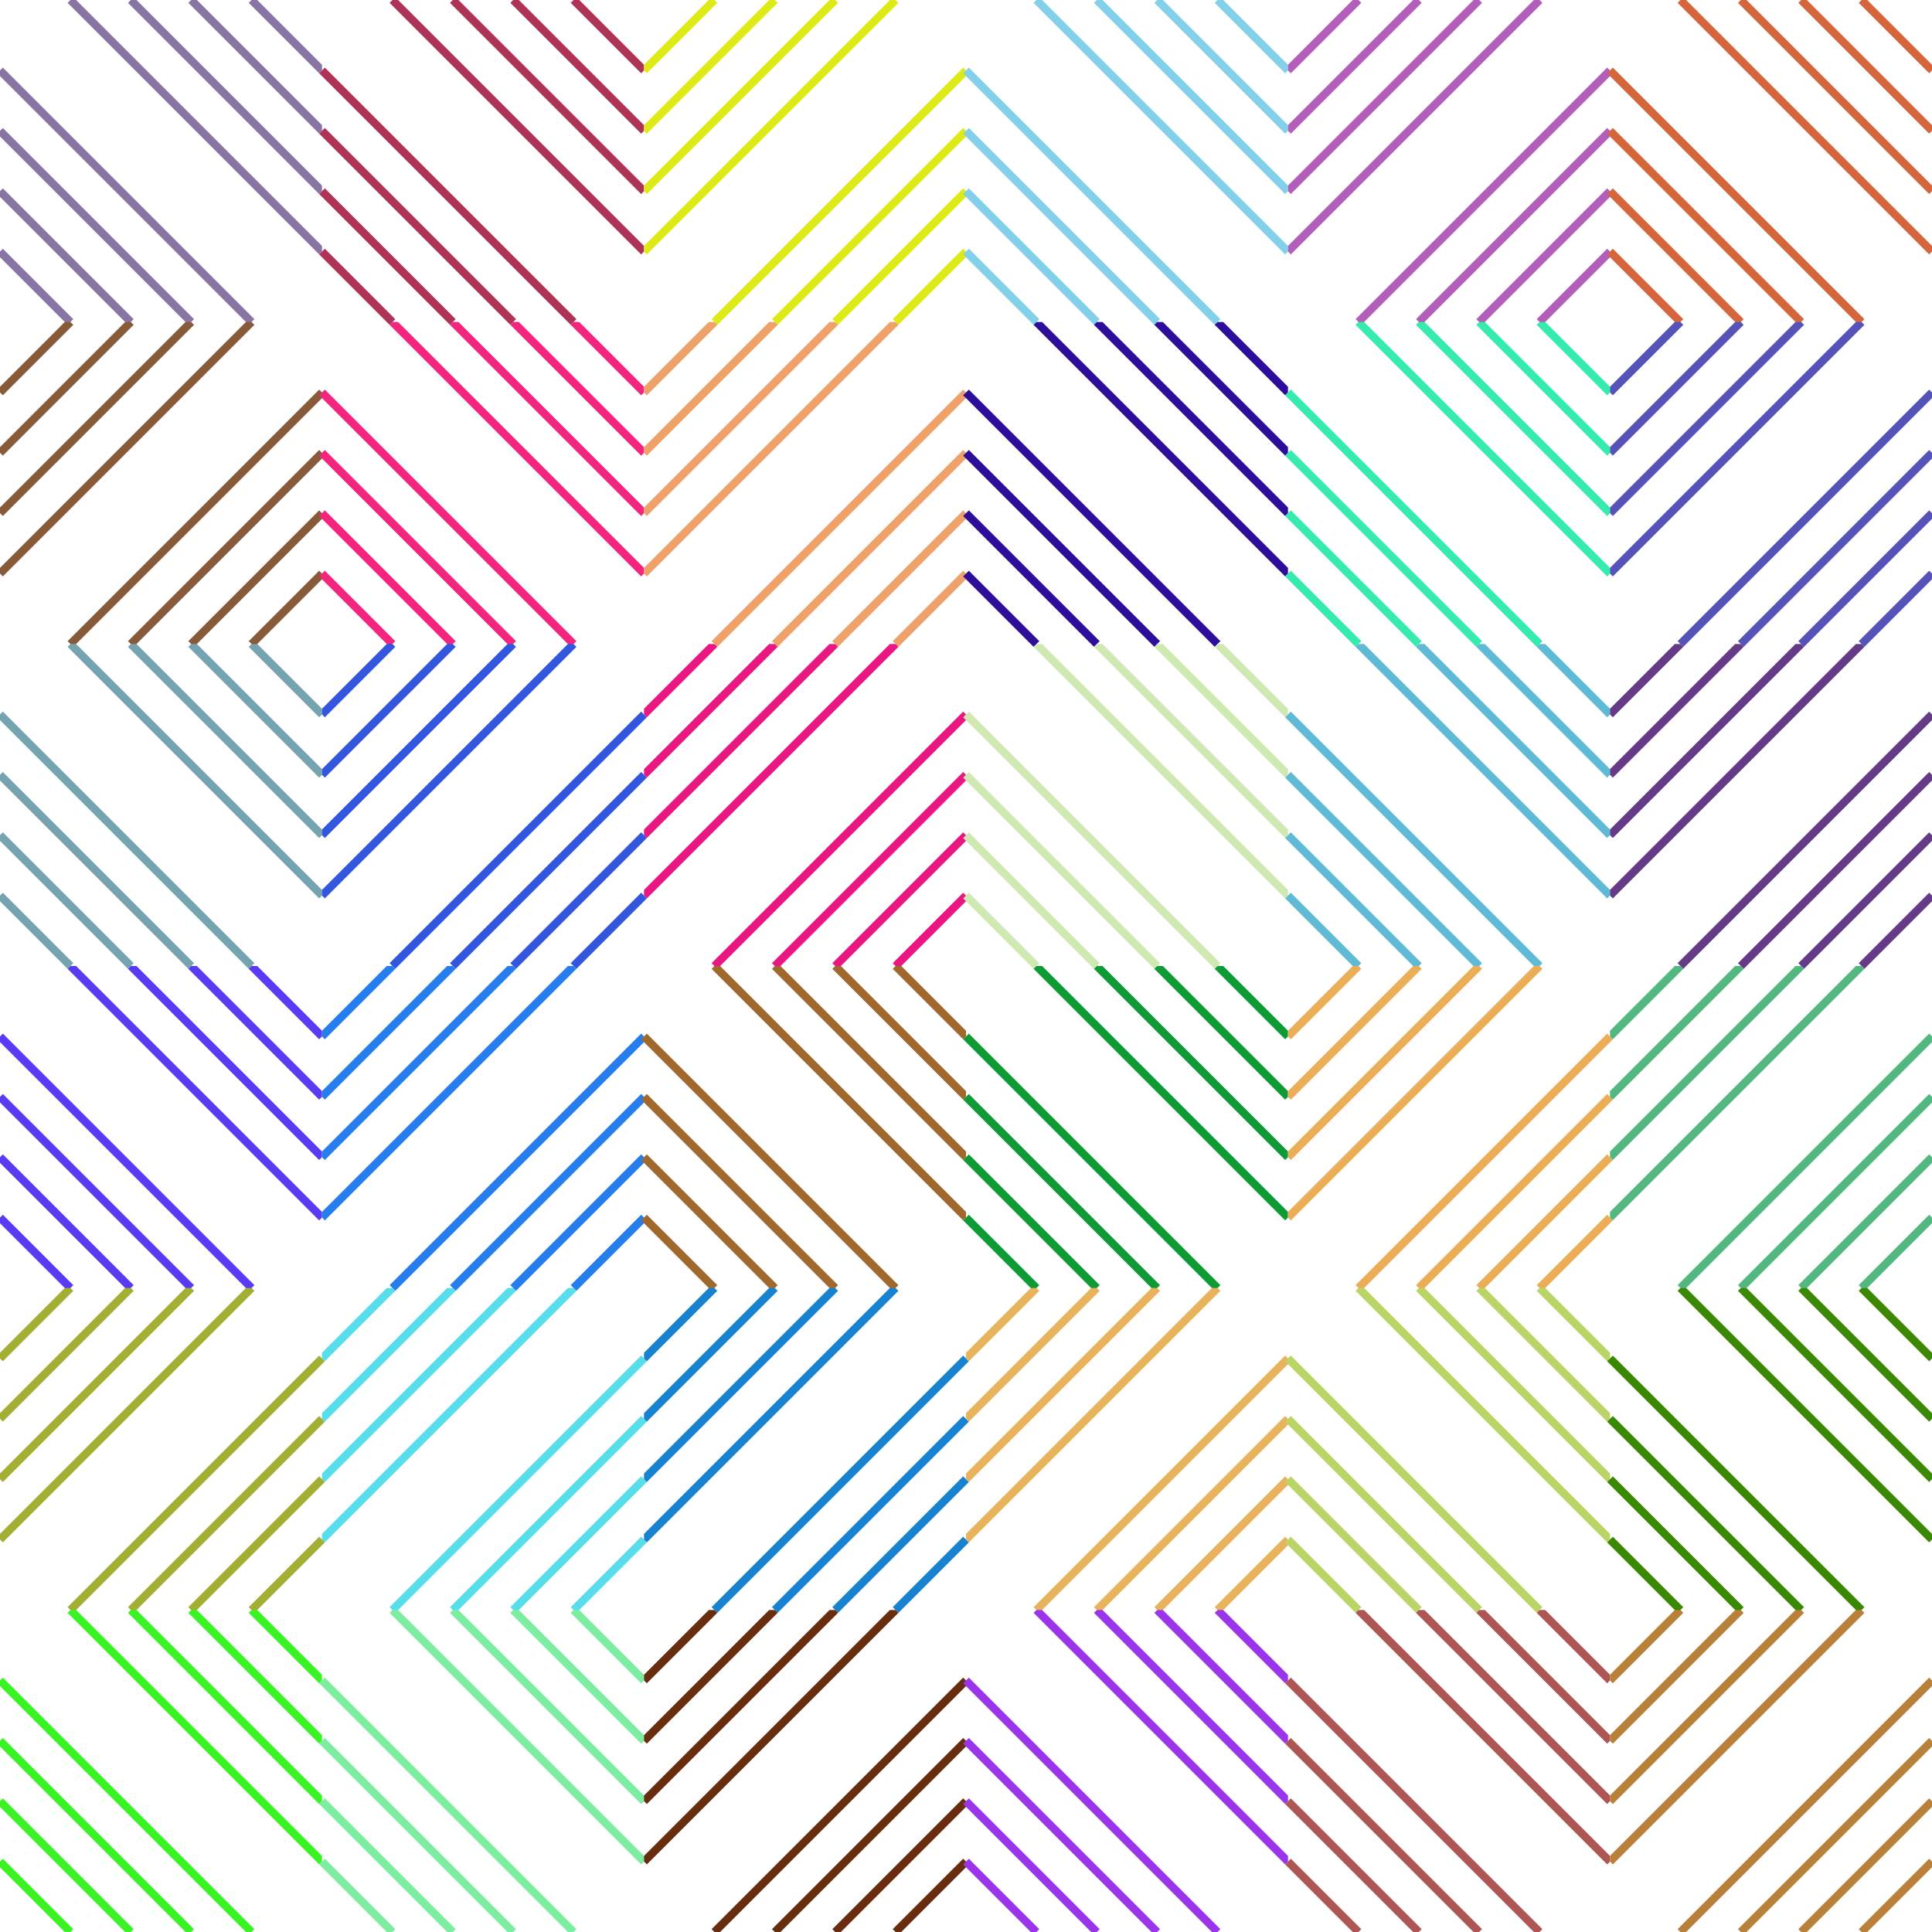
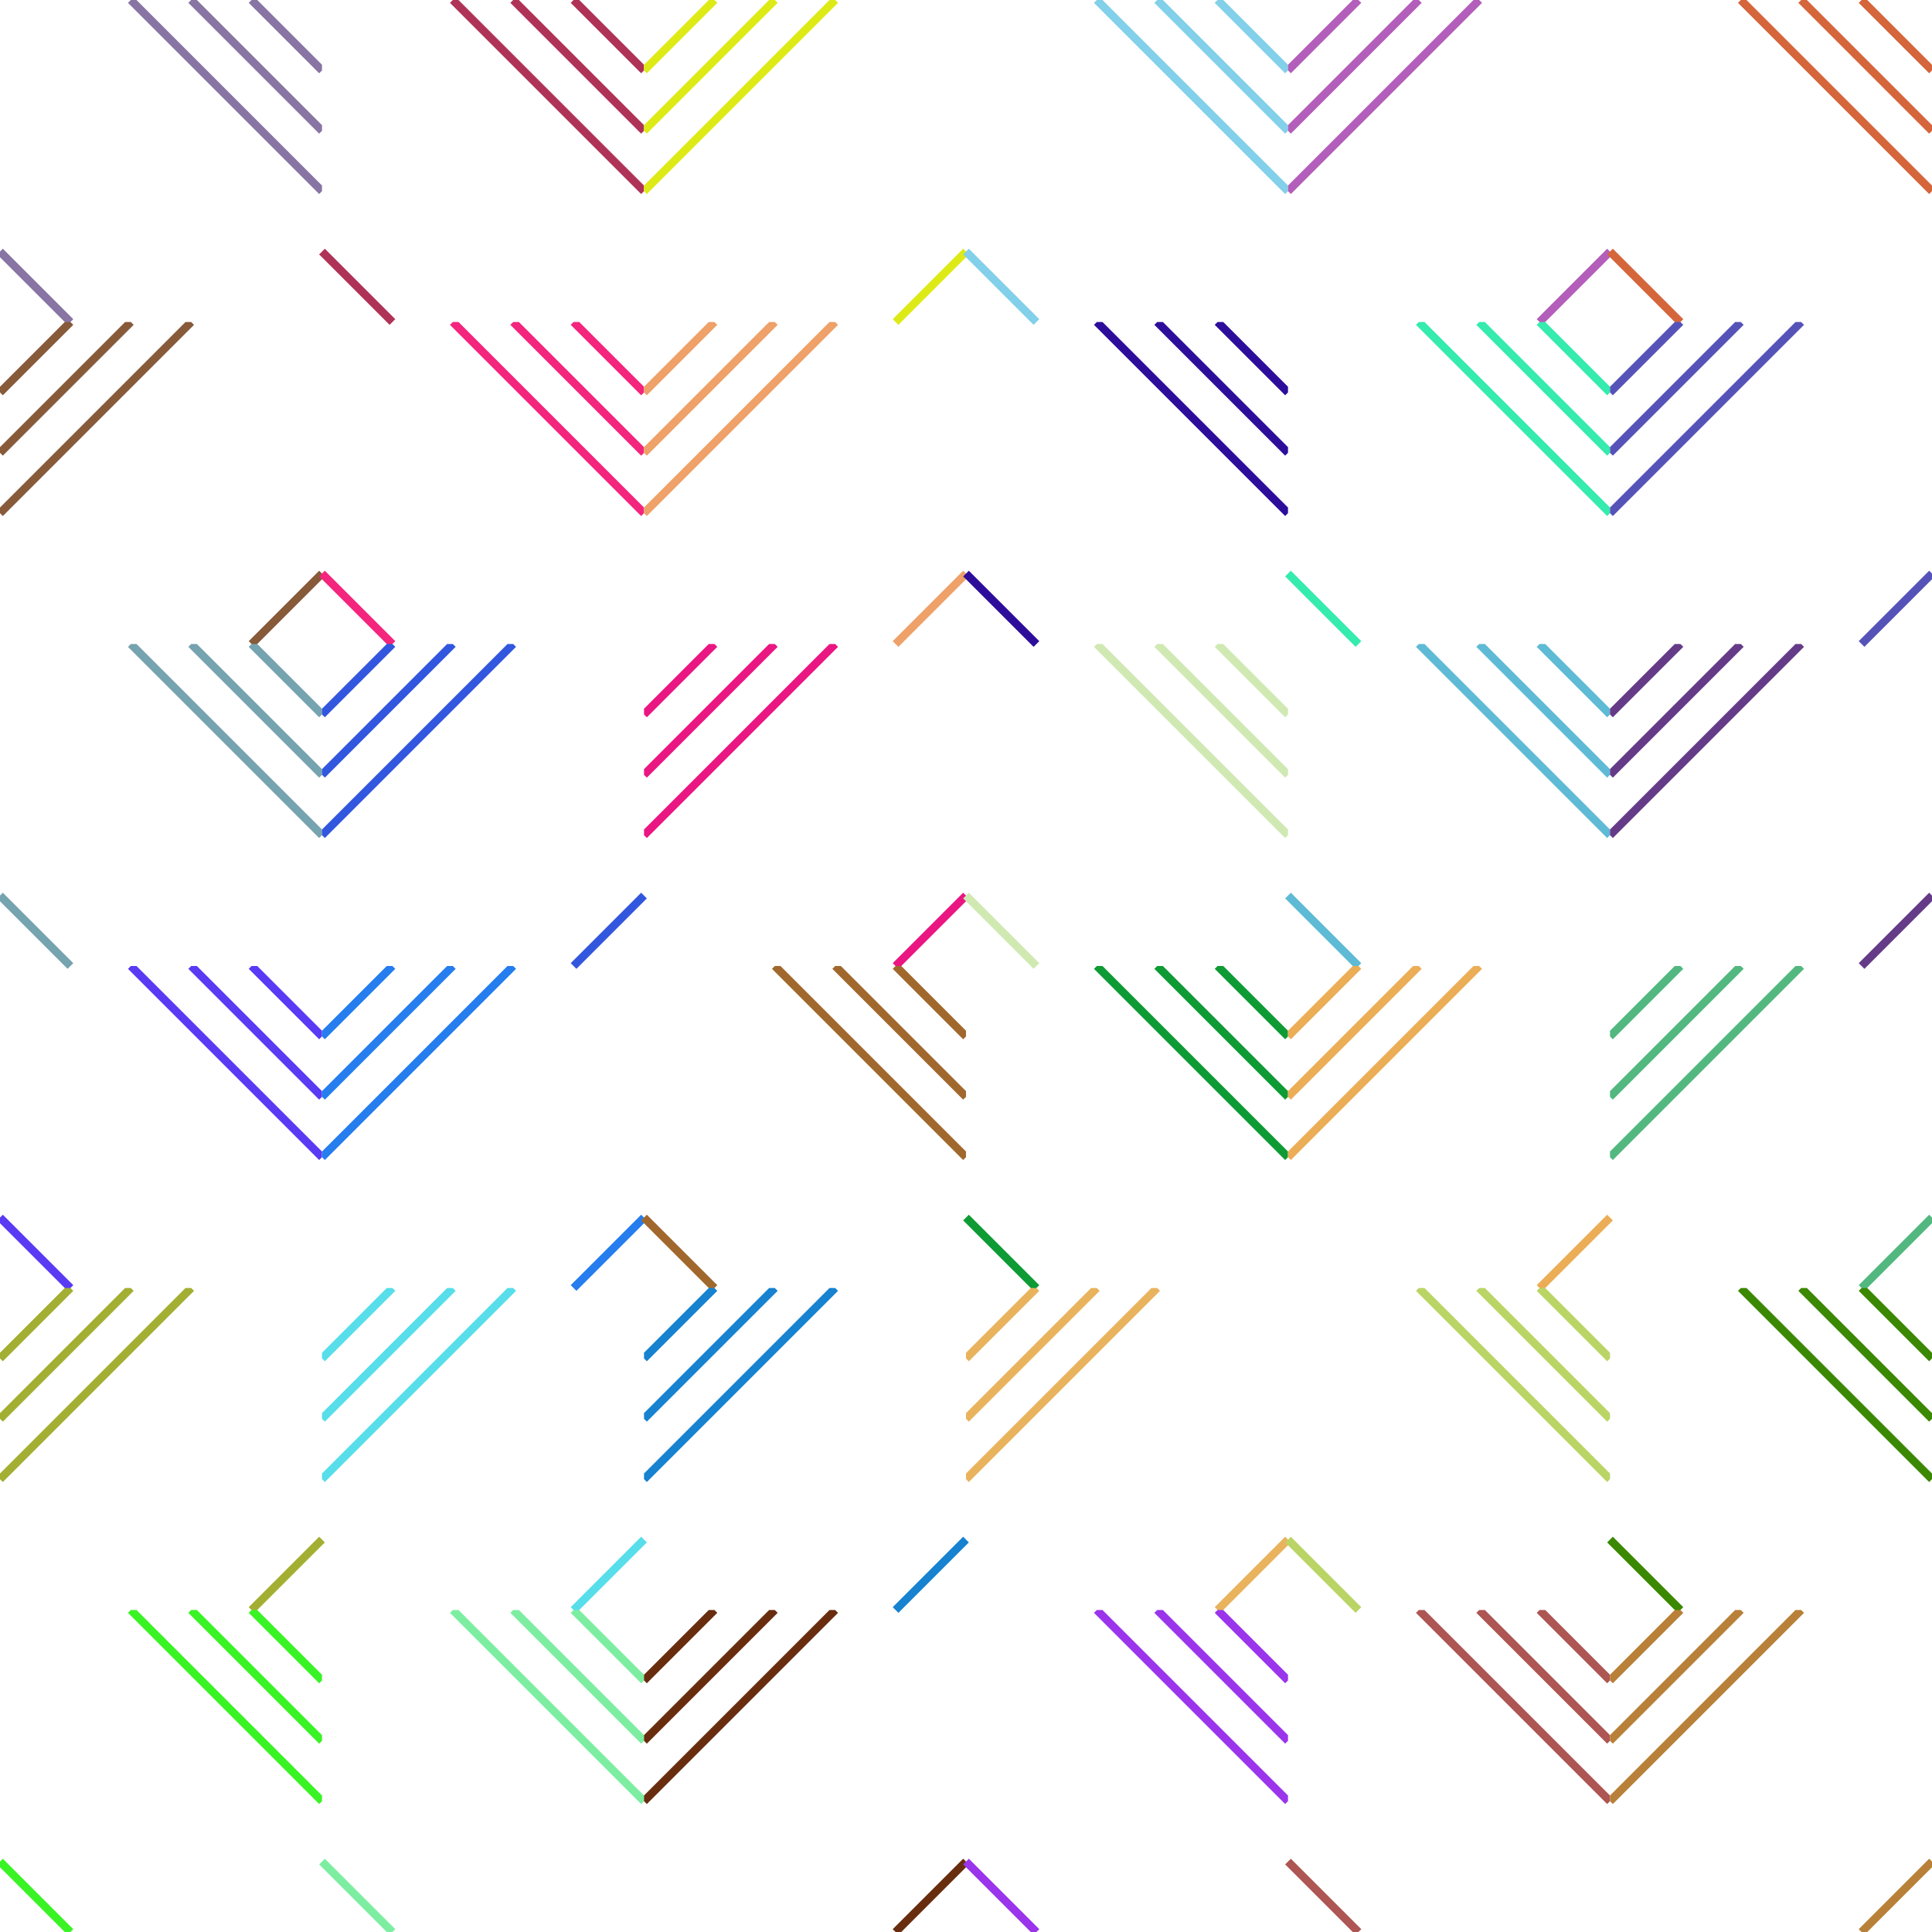
<svg xmlns="http://www.w3.org/2000/svg" viewBox="0 0 960 960" style="max-width:100vmin;max-height:100vmin;">
  <symbol id="lines" viewPort="0 0 160 160">
    <line x1="0" y1="35" x2="35" y2="0" stroke-width="4" />
    <line x1="0" y1="65" x2="65" y2="0" stroke-width="4" />
    <line x1="0" y1="95" x2="95" y2="0" stroke-width="4" />
-     <line x1="0" y1="125" x2="125" y2="0" stroke-width="4" />
-     <line x1="35" y1="160" x2="160" y2="35" stroke-width="4" />
-     <line x1="65" y1="160" x2="160" y2="65" stroke-width="4" />
-     <line x1="95" y1="160" x2="160" y2="95" stroke-width="4" />
    <line x1="125" y1="160" x2="160" y2="125" stroke-width="4" />
  </symbol>
  <use href="#lines" stroke="#8875a3" transform="rotate(90 80 80)" x="0" y="0" />
  <use href="#lines" stroke="#875a3a" transform="rotate(0 80 240)" x="0" y="160" />
  <use href="#lines" stroke="#75a3af" transform="rotate(90 80 400)" x="0" y="320" />
  <use href="#lines" stroke="#5a3af3" transform="rotate(90 80 560)" x="0" y="480" />
  <use href="#lines" stroke="#a3af32" transform="rotate(0 80 720)" x="0" y="640" />
  <use href="#lines" stroke="#3af325" transform="rotate(90 80 880)" x="0" y="800" />
  <use href="#lines" stroke="#af3257" transform="rotate(90 240 80)" x="160" y="0" />
  <use href="#lines" stroke="#f3257d" transform="rotate(90 240 240)" x="160" y="160" />
  <use href="#lines" stroke="#3257de" transform="rotate(0 240 400)" x="160" y="320" />
  <use href="#lines" stroke="#257dee" transform="rotate(0 240 560)" x="160" y="480" />
  <use href="#lines" stroke="#57deea" transform="rotate(0 240 720)" x="160" y="640" />
  <use href="#lines" stroke="#7deea1" transform="rotate(90 240 880)" x="160" y="800" />
  <use href="#lines" stroke="#deea16" transform="rotate(0 400 80)" x="320" y="0" />
  <use href="#lines" stroke="#eea168" transform="rotate(0 400 240)" x="320" y="160" />
  <use href="#lines" stroke="#ea1682" transform="rotate(0 400 400)" x="320" y="320" />
  <use href="#lines" stroke="#a1682d" transform="rotate(90 400 560)" x="320" y="480" />
  <use href="#lines" stroke="#1682d0" transform="rotate(0 400 720)" x="320" y="640" />
  <use href="#lines" stroke="#682d0e" transform="rotate(0 400 880)" x="320" y="800" />
  <use href="#lines" stroke="#82d0e9" transform="rotate(90 560 80)" x="480" y="0" />
  <use href="#lines" stroke="#2d0e9b" transform="rotate(90 560 240)" x="480" y="160" />
  <use href="#lines" stroke="#d0e9b3" transform="rotate(90 560 400)" x="480" y="320" />
  <use href="#lines" stroke="#0e9b35" transform="rotate(90 560 560)" x="480" y="480" />
  <use href="#lines" stroke="#e9b35e" transform="rotate(0 560 720)" x="480" y="640" />
  <use href="#lines" stroke="#9b35eb" transform="rotate(90 560 880)" x="480" y="800" />
  <use href="#lines" stroke="#b35eba" transform="rotate(0 720 80)" x="640" y="0" />
  <use href="#lines" stroke="#35ebad" transform="rotate(90 720 240)" x="640" y="160" />
  <use href="#lines" stroke="#5ebad5" transform="rotate(90 720 400)" x="640" y="320" />
  <use href="#lines" stroke="#ebad56" transform="rotate(0 720 560)" x="640" y="480" />
  <use href="#lines" stroke="#bad565" transform="rotate(90 720 720)" x="640" y="640" />
  <use href="#lines" stroke="#ad5653" transform="rotate(90 720 880)" x="640" y="800" />
  <use href="#lines" stroke="#d5653b" transform="rotate(90 880 80)" x="800" y="0" />
  <use href="#lines" stroke="#5653b8" transform="rotate(0 880 240)" x="800" y="160" />
  <use href="#lines" stroke="#653b88" transform="rotate(0 880 400)" x="800" y="320" />
  <use href="#lines" stroke="#53b880" transform="rotate(0 880 560)" x="800" y="480" />
  <use href="#lines" stroke="#3b8803" transform="rotate(90 880 720)" x="800" y="640" />
  <use href="#lines" stroke="#b88038" transform="rotate(0 880 880)" x="800" y="800" />
</svg>